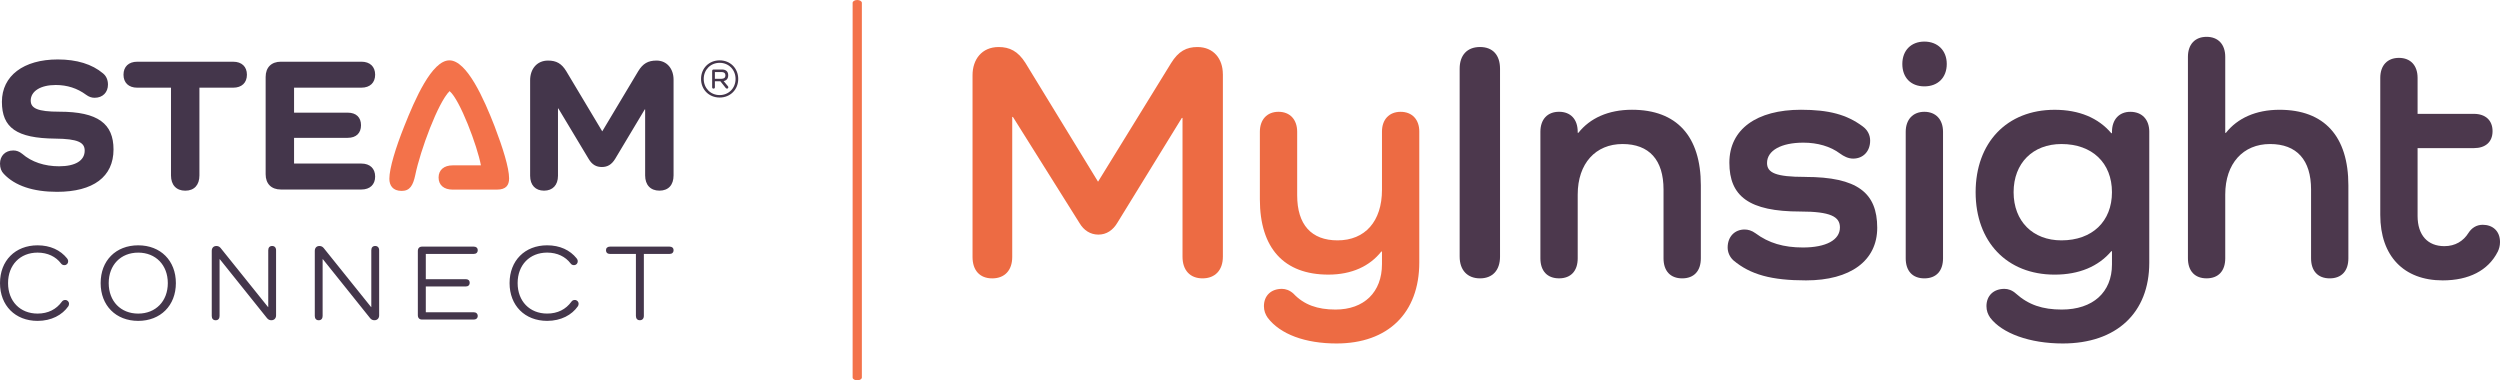
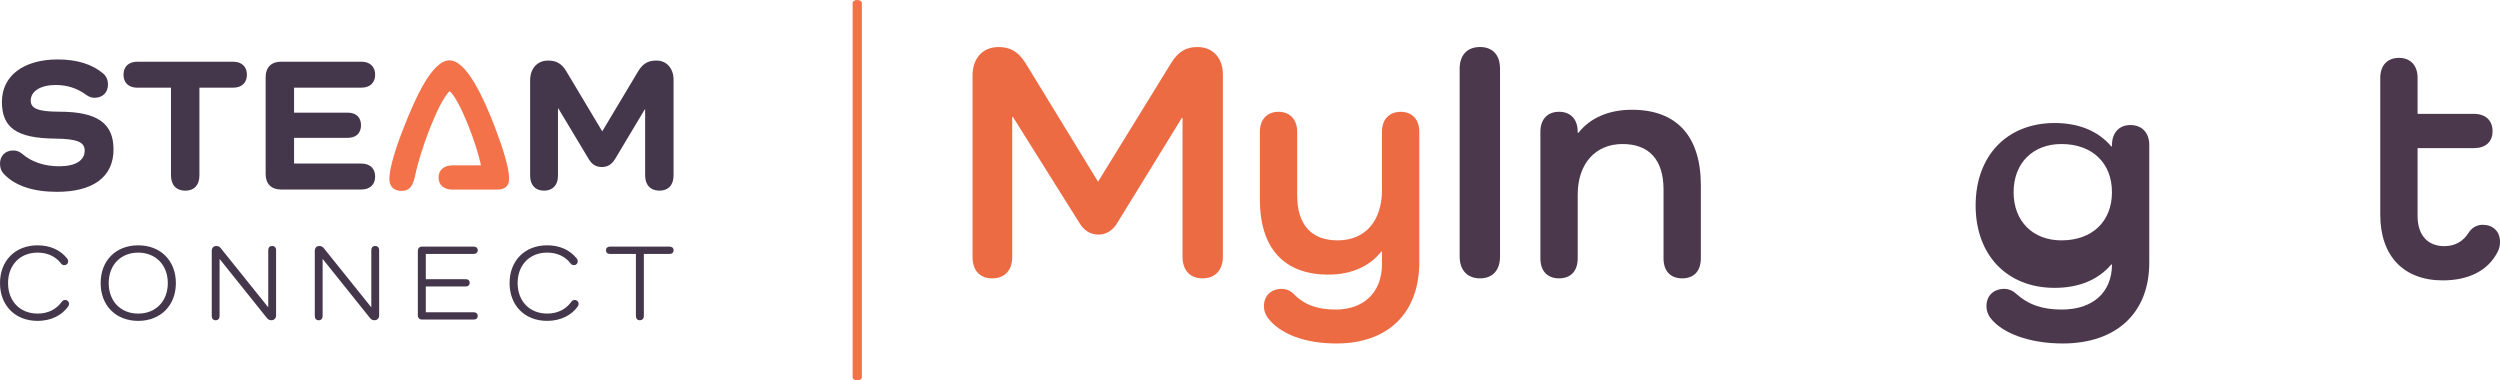
<svg xmlns="http://www.w3.org/2000/svg" id="Layer_2" data-name="Layer 2" viewBox="0 0 1519.69 231.19">
  <defs>
    <style>
      .cls-1 {
        fill: #f3724a;
      }

      .cls-2 {
        fill: #44364b;
      }

      .cls-3 {
        fill: #4c384d;
      }

      .cls-4 {
        fill: #ed6b43;
      }
    </style>
  </defs>
  <g id="Layer_1-2" data-name="Layer 1">
    <path class="cls-1" d="m521.1,0c-1.55,0-2.81.78-2.81,1.73v227.73c0,.96,1.26,1.73,2.81,1.73s2.81-.78,2.81-1.73V1.73c0-.95-1.26-1.73-2.81-1.73" />
    <path class="cls-1" d="m302.1,115.26c5.56,0,7.37-2.72,7.37-6.81,0-6.46-3.86-18.7-8.84-31.74-6.36-16.33-16.78-40.02-27.44-40.02s-20.97,23.69-27.44,40.02c-5.22,13.04-9.07,25.62-9.07,31.97,0,3.98,2.04,7.37,7.48,7.37,4.99,0,6.91-3.28,8.27-9.64,3.06-14.96,13.83-44.1,20.86-51.02,6.24,5.11,16.9,33.45,19.05,45.13h-17.23c-5.1,0-8.51,2.71-8.51,7.37s3.29,7.37,8.51,7.37h26.98" />
    <path class="cls-2" d="m18.67,61.18c0-5.8,6.04-9.51,15.19-9.51,6.96,0,13.1,1.97,18.44,5.92,1.73,1.27,3.35,1.85,5.22,1.85,4.98,0,8.11-3.36,8.11-8,0-3.02-1.15-5.33-3.02-6.84-6.61-5.57-15.88-8.46-27.48-8.46C14.27,36.14,1.16,46.11,1.16,61.88s8.93,22.14,32.35,22.38c13.91.12,17.97,2.32,17.97,7.31,0,6.04-5.68,9.51-15.54,9.51-8.92,0-16.81-2.67-22.38-7.53-1.86-1.51-3.6-2.09-5.44-2.09C3.14,91.45,0,94.82,0,99.45c0,2.67.81,4.76,2.32,6.26,6.72,7.18,17.74,10.9,32.35,10.9,22.03,0,34.33-9.16,34.33-25.75,0-15.54-9.27-22.96-32.93-22.96-13.22,0-17.39-2.08-17.39-6.72m64.74-23.66c-5.23,0-8.35,3.02-8.35,7.89s3.13,7.89,8.35,7.89h20.52v53.34c0,5.8,3.24,9.27,8.69,9.27s8.59-3.47,8.59-9.27v-53.34h20.52c5.22,0,8.35-3.01,8.35-7.89s-3.14-7.89-8.35-7.89h-58.32Zm95.33,61.92v-15.65h32.59c5.21,0,8.11-2.9,8.11-7.66s-2.9-7.65-8.11-7.65h-32.59v-15.19h40.94c5.22,0,8.35-3.01,8.35-7.89s-3.14-7.89-8.35-7.89h-48.94c-5.8,0-9.27,3.49-9.27,9.27v59.15c0,5.8,3.47,9.27,9.27,9.27h48.94c5.22,0,8.35-3.01,8.35-7.88s-3.14-7.89-8.35-7.89h-40.94Zm220.27-62.62c-5.1,0-8.23,1.85-11.01,6.38l-21.92,36.64-21.92-36.64c-2.78-4.53-5.91-6.38-11.02-6.38-6.95,0-10.9,5.34-10.9,11.94v58.1c0,5.68,3.25,9.04,8.46,9.04s8.47-3.36,8.47-9.04v-40.93h.23l18.44,30.72c2.08,3.49,4.63,4.87,8,4.87s5.91-1.39,8.11-4.99l17.97-30.03h.23v40.12c0,5.8,3.24,9.27,8.7,9.27s8.58-3.47,8.58-9.27v-58.22c0-6.37-3.82-11.59-10.44-11.59" />
    <path class="cls-2" d="m41.96,184.67c0-1.32-.99-2.32-2.32-2.32-.92,0-1.59.4-2.05,1.06-3.38,4.63-8.34,7.21-14.76,7.21-10.65,0-17.93-7.54-17.93-18.53s7.28-18.53,17.93-18.53c6.16,0,11.12,2.45,14.23,6.56.53.72,1.19,1.06,2.05,1.06,1.39,0,2.32-.99,2.32-2.32,0-.72-.26-1.32-.66-1.79-4.04-5.03-10.2-7.94-17.94-7.94-13.56,0-22.83,9.33-22.83,22.97s9.27,22.96,22.83,22.96c8.41,0,15.03-3.57,18.73-8.93.26-.4.39-.93.39-1.46m19.23-12.57c0,13.63,9.26,22.96,22.83,22.96s22.9-9.33,22.9-22.96-9.26-22.97-22.9-22.97-22.83,9.33-22.83,22.97m4.9,0c0-10.99,7.28-18.53,17.93-18.53s18,7.54,18,18.53-7.34,18.53-18,18.53-17.93-7.54-17.93-18.53m99.36-22.57c-1.52,0-2.38.99-2.38,2.58v34.54h-.13l-28.85-35.93c-.79-.92-1.65-1.18-2.58-1.18-1.72,0-2.78,1.18-2.78,2.98v39.57c0,1.59.86,2.59,2.38,2.59s2.38-1,2.38-2.59v-34.54h.13l28.78,35.93c.8.92,1.67,1.19,2.59,1.19,1.66,0,2.84-1.13,2.84-2.92v-39.64c0-1.59-.92-2.58-2.38-2.58m62.65,0c-1.53,0-2.38.99-2.38,2.58v34.54h-.14l-28.85-35.93c-.8-.92-1.65-1.18-2.58-1.18-1.72,0-2.78,1.18-2.78,2.98v39.57c0,1.59.87,2.59,2.38,2.59s2.38-1,2.38-2.59v-34.54h.14l28.79,35.93c.8.92,1.65,1.19,2.58,1.19,1.65,0,2.85-1.13,2.85-2.92v-39.64c0-1.59-.94-2.58-2.38-2.58m30.74,40.3v-15.68h24.28c1.46,0,2.39-.8,2.39-2.25s-.93-2.19-2.39-2.19h-24.28v-15.35h29.17c1.46,0,2.39-.86,2.39-2.25s-.93-2.19-2.39-2.19h-31.43c-1.66,0-2.58.99-2.58,2.65v39.04c0,1.66.92,2.65,2.58,2.65h31.43c1.46,0,2.39-.86,2.39-2.19s-.93-2.25-2.39-2.25h-29.17Zm92.88-5.16c0-1.32-.99-2.32-2.32-2.32-.92,0-1.59.4-2.05,1.06-3.37,4.63-8.33,7.21-14.75,7.21-10.66,0-17.94-7.54-17.94-18.53s7.29-18.53,17.94-18.53c6.15,0,11.12,2.45,14.23,6.56.52.72,1.18,1.06,2.05,1.06,1.39,0,2.32-.99,2.32-2.32,0-.72-.26-1.32-.67-1.79-4.03-5.03-10.19-7.94-17.93-7.94-13.57,0-22.84,9.33-22.84,22.97s9.27,22.96,22.84,22.96c8.4,0,15.02-3.57,18.72-8.93.26-.4.4-.93.4-1.46m19.02-34.74c-1.45,0-2.38.86-2.38,2.19,0,1.39.93,2.25,2.38,2.25h15.82v37.65c0,1.65.86,2.65,2.38,2.65s2.45-1,2.45-2.65v-37.65h15.68c1.46,0,2.38-.86,2.38-2.25s-.92-2.19-2.38-2.19h-36.34" />
-     <path class="cls-2" d="m439.93,49.35v-.07c1.82-.42,2.73-1.56,2.73-3.54,0-2.25-1.34-3.49-3.84-3.49h-5.05c-.55,0-.87.32-.87.91v9.87c0,.52.29.84.8.84.59,0,.86-.32.86-.84v-3.62h3.35l3.25,4.07c.2.23.45.39.75.39.49,0,.81-.32.81-.8,0-.3-.1-.5-.29-.72l-2.51-3Zm-5.37-1.46v-4.1h4.1c1.5,0,2.31.75,2.31,2.05s-.81,2.05-2.31,2.05h-4.1Zm2.89-11.2c-6.48,0-11.3,4.82-11.3,11.3s4.82,11.3,11.3,11.3,11.3-4.82,11.3-11.3-4.82-11.3-11.3-11.3m0,1.5c5.51,0,9.68,4.17,9.68,9.8s-4.17,9.81-9.68,9.81-9.67-4.2-9.67-9.81,4.17-9.8,9.67-9.8" />
    <g>
      <path class="cls-4" d="m743.36,45.08v110.93c0,8.25-4.74,13.2-12.37,13.2s-12.17-4.95-12.17-13.2v-84.33h-.41l-39.18,63.71c-2.68,4.54-6.6,7.22-11.55,7.22s-8.87-2.68-11.34-6.8l-40.62-64.74h-.41v85.16c0,8.04-4.54,12.99-12.17,12.99s-11.96-4.95-11.96-12.99V45.7c0-9.49,5.57-17.11,15.88-17.11,6.6,0,11.75,2.47,16.29,9.69l44.12,72.17,44.33-71.96c4.54-7.42,9.48-9.9,16.08-9.9,9.9,0,15.46,7.22,15.46,16.5Z" />
      <path class="cls-4" d="m862.75,79.92v79.59c0,30.72-18.97,49.28-50.31,49.28-18.97,0-34.23-5.57-41.86-15.67-1.44-2.06-2.27-4.33-2.27-7.01,0-6.39,4.33-10.52,10.93-10.52,2.27,0,4.74.83,7.01,2.89,6.39,6.8,14.64,9.69,25.57,9.69,17.32,0,28.25-10.52,28.25-27.63v-7.63h-.41c-7.01,8.87-17.94,14.02-32.17,14.02-27.01,0-41.65-16.08-41.65-45.77v-41.03c0-7.42,4.33-12.17,11.34-12.17s11.34,4.74,11.34,12.17v38.56c0,17.94,8.66,27.42,24.54,27.42,16.7,0,27.01-11.55,27.01-30.72v-35.46c0-7.22,4.33-11.96,11.34-11.96s11.34,4.74,11.34,11.96Z" />
      <path class="cls-3" d="m911.83,41.78v114.23c0,8.25-4.54,13.2-12.17,13.2s-12.37-4.95-12.37-13.2V41.78c0-8.25,4.54-13.2,12.37-13.2s12.17,4.95,12.17,13.2Z" />
      <path class="cls-3" d="m1033.9,112.71v44.33c0,7.63-4.12,12.17-11.34,12.17s-11.34-4.54-11.34-12.17v-41.86c0-17.94-8.66-27.63-24.95-27.63s-27.22,11.75-27.22,30.72v38.76c0,7.63-4.12,12.17-11.34,12.17s-11.34-4.54-11.34-12.17v-76.91c0-7.63,4.33-12.17,11.34-12.17s11.34,4.54,11.34,12.17v.62h.41c7.01-8.87,18.14-14.02,32.58-14.02,27.22,0,41.86,16.08,41.86,45.98Z" />
-       <path class="cls-3" d="m1097.2,107.55c31.96,0,43.92,9.69,43.92,30.93,0,20-16.29,31.96-43.3,31.96-21.03,0-33.82-3.51-44.12-12.17-2.27-2.06-3.5-4.95-3.5-7.83,0-6.6,4.33-10.93,10.31-10.93,2.06,0,4.33.62,6.6,2.27,8.04,5.98,17.11,8.66,28.87,8.66,14.02,0,22.47-4.54,22.47-12.17,0-6.6-5.77-9.69-24.12-9.69-31.14,0-43.09-9.28-43.09-29.69s16.7-32.17,43.51-32.17c16.91,0,27.84,2.89,37.53,10.1,3.09,2.27,4.54,5.36,4.54,8.66,0,6.6-4.33,10.93-10.31,10.93-3.09,0-5.77-1.44-8.04-3.09-5.77-4.33-13.61-6.6-22.27-6.6-13.4,0-22.06,4.74-22.06,12.37,0,5.98,5.36,8.45,23.09,8.45Z" />
-       <path class="cls-3" d="m1156.38,38.89c0-8.25,5.36-13.61,13.4-13.61s13.61,5.36,13.61,13.61-5.36,13.61-13.61,13.61-13.4-5.36-13.4-13.61Zm24.74,41.24v76.91c0,7.63-4.12,12.17-11.34,12.17s-11.34-4.54-11.34-12.17v-76.91c0-7.42,4.33-12.17,11.34-12.17s11.34,4.74,11.34,12.17Z" />
-       <path class="cls-3" d="m1306.49,80.13v79.59c0,30.52-20,49.07-52.58,49.07-20.21,0-36.91-6.19-44.12-15.67-1.44-2.06-2.27-4.33-2.27-7.01,0-6.39,4.33-10.52,10.93-10.52,2.27,0,4.74.83,7.01,2.89,7.63,6.8,16.08,9.69,27.84,9.69,18.97,0,30.52-10.52,30.52-27.42v-8.04h-.41c-7.84,9.28-19.59,14.23-34.43,14.23-29.07,0-48.04-20-48.04-50.1s18.97-50.1,48.04-50.1c14.85,0,26.6,4.95,34.43,14.23h.41v-.83c0-7.42,4.33-12.17,11.13-12.17,7.22,0,11.55,4.74,11.55,12.17Zm-22.68,36.7c0-17.73-11.96-29.28-30.72-29.28-17.32,0-29.07,11.55-29.07,29.28s11.75,29.28,29.07,29.28c18.76,0,30.72-11.55,30.72-29.28Z" />
-       <path class="cls-3" d="m1427.52,112.71v44.33c0,7.63-4.12,12.17-11.34,12.17s-11.34-4.54-11.34-12.17v-41.86c0-17.94-8.66-27.63-24.95-27.63s-27.22,11.75-27.22,30.72v38.76c0,7.63-4.12,12.17-11.34,12.17s-11.34-4.54-11.34-12.17V34.56c0-7.63,4.33-12.17,11.34-12.17s11.34,4.54,11.34,12.17v46.19h.41c7.01-8.87,18.14-14.02,32.58-14.02,27.22,0,41.86,16.08,41.86,45.98Z" />
+       <path class="cls-3" d="m1306.49,80.13v79.59c0,30.52-20,49.07-52.58,49.07-20.21,0-36.91-6.19-44.12-15.67-1.44-2.06-2.27-4.33-2.27-7.01,0-6.39,4.33-10.52,10.93-10.52,2.27,0,4.74.83,7.01,2.89,7.63,6.8,16.08,9.69,27.84,9.69,18.97,0,30.52-10.52,30.52-27.42h-.41c-7.84,9.28-19.59,14.23-34.43,14.23-29.07,0-48.04-20-48.04-50.1s18.97-50.1,48.04-50.1c14.85,0,26.6,4.95,34.43,14.23h.41v-.83c0-7.42,4.33-12.17,11.13-12.17,7.22,0,11.55,4.74,11.55,12.17Zm-22.68,36.7c0-17.73-11.96-29.28-30.72-29.28-17.32,0-29.07,11.55-29.07,29.28s11.75,29.28,29.07,29.28c18.76,0,30.72-11.55,30.72-29.28Z" />
      <path class="cls-3" d="m1518.25,153.12c-5.77,11.34-17.53,17.32-33.4,17.32-23.71,0-37.94-14.85-37.94-39.79V47.35c0-7.63,4.33-12.17,11.34-12.17s11.34,4.54,11.34,12.17v21.86h34.23c7.01,0,11.34,3.92,11.34,10.52s-4.33,10.31-11.34,10.31h-34.23v41.24c0,11.75,6.19,18.35,16.29,18.35,6.6,0,11.55-3.09,14.64-8.04,1.86-2.89,4.74-4.95,8.66-4.95,5.98,0,10.52,3.71,10.52,10.52,0,2.27-.62,4.33-1.44,5.98Z" />
    </g>
  </g>
</svg>